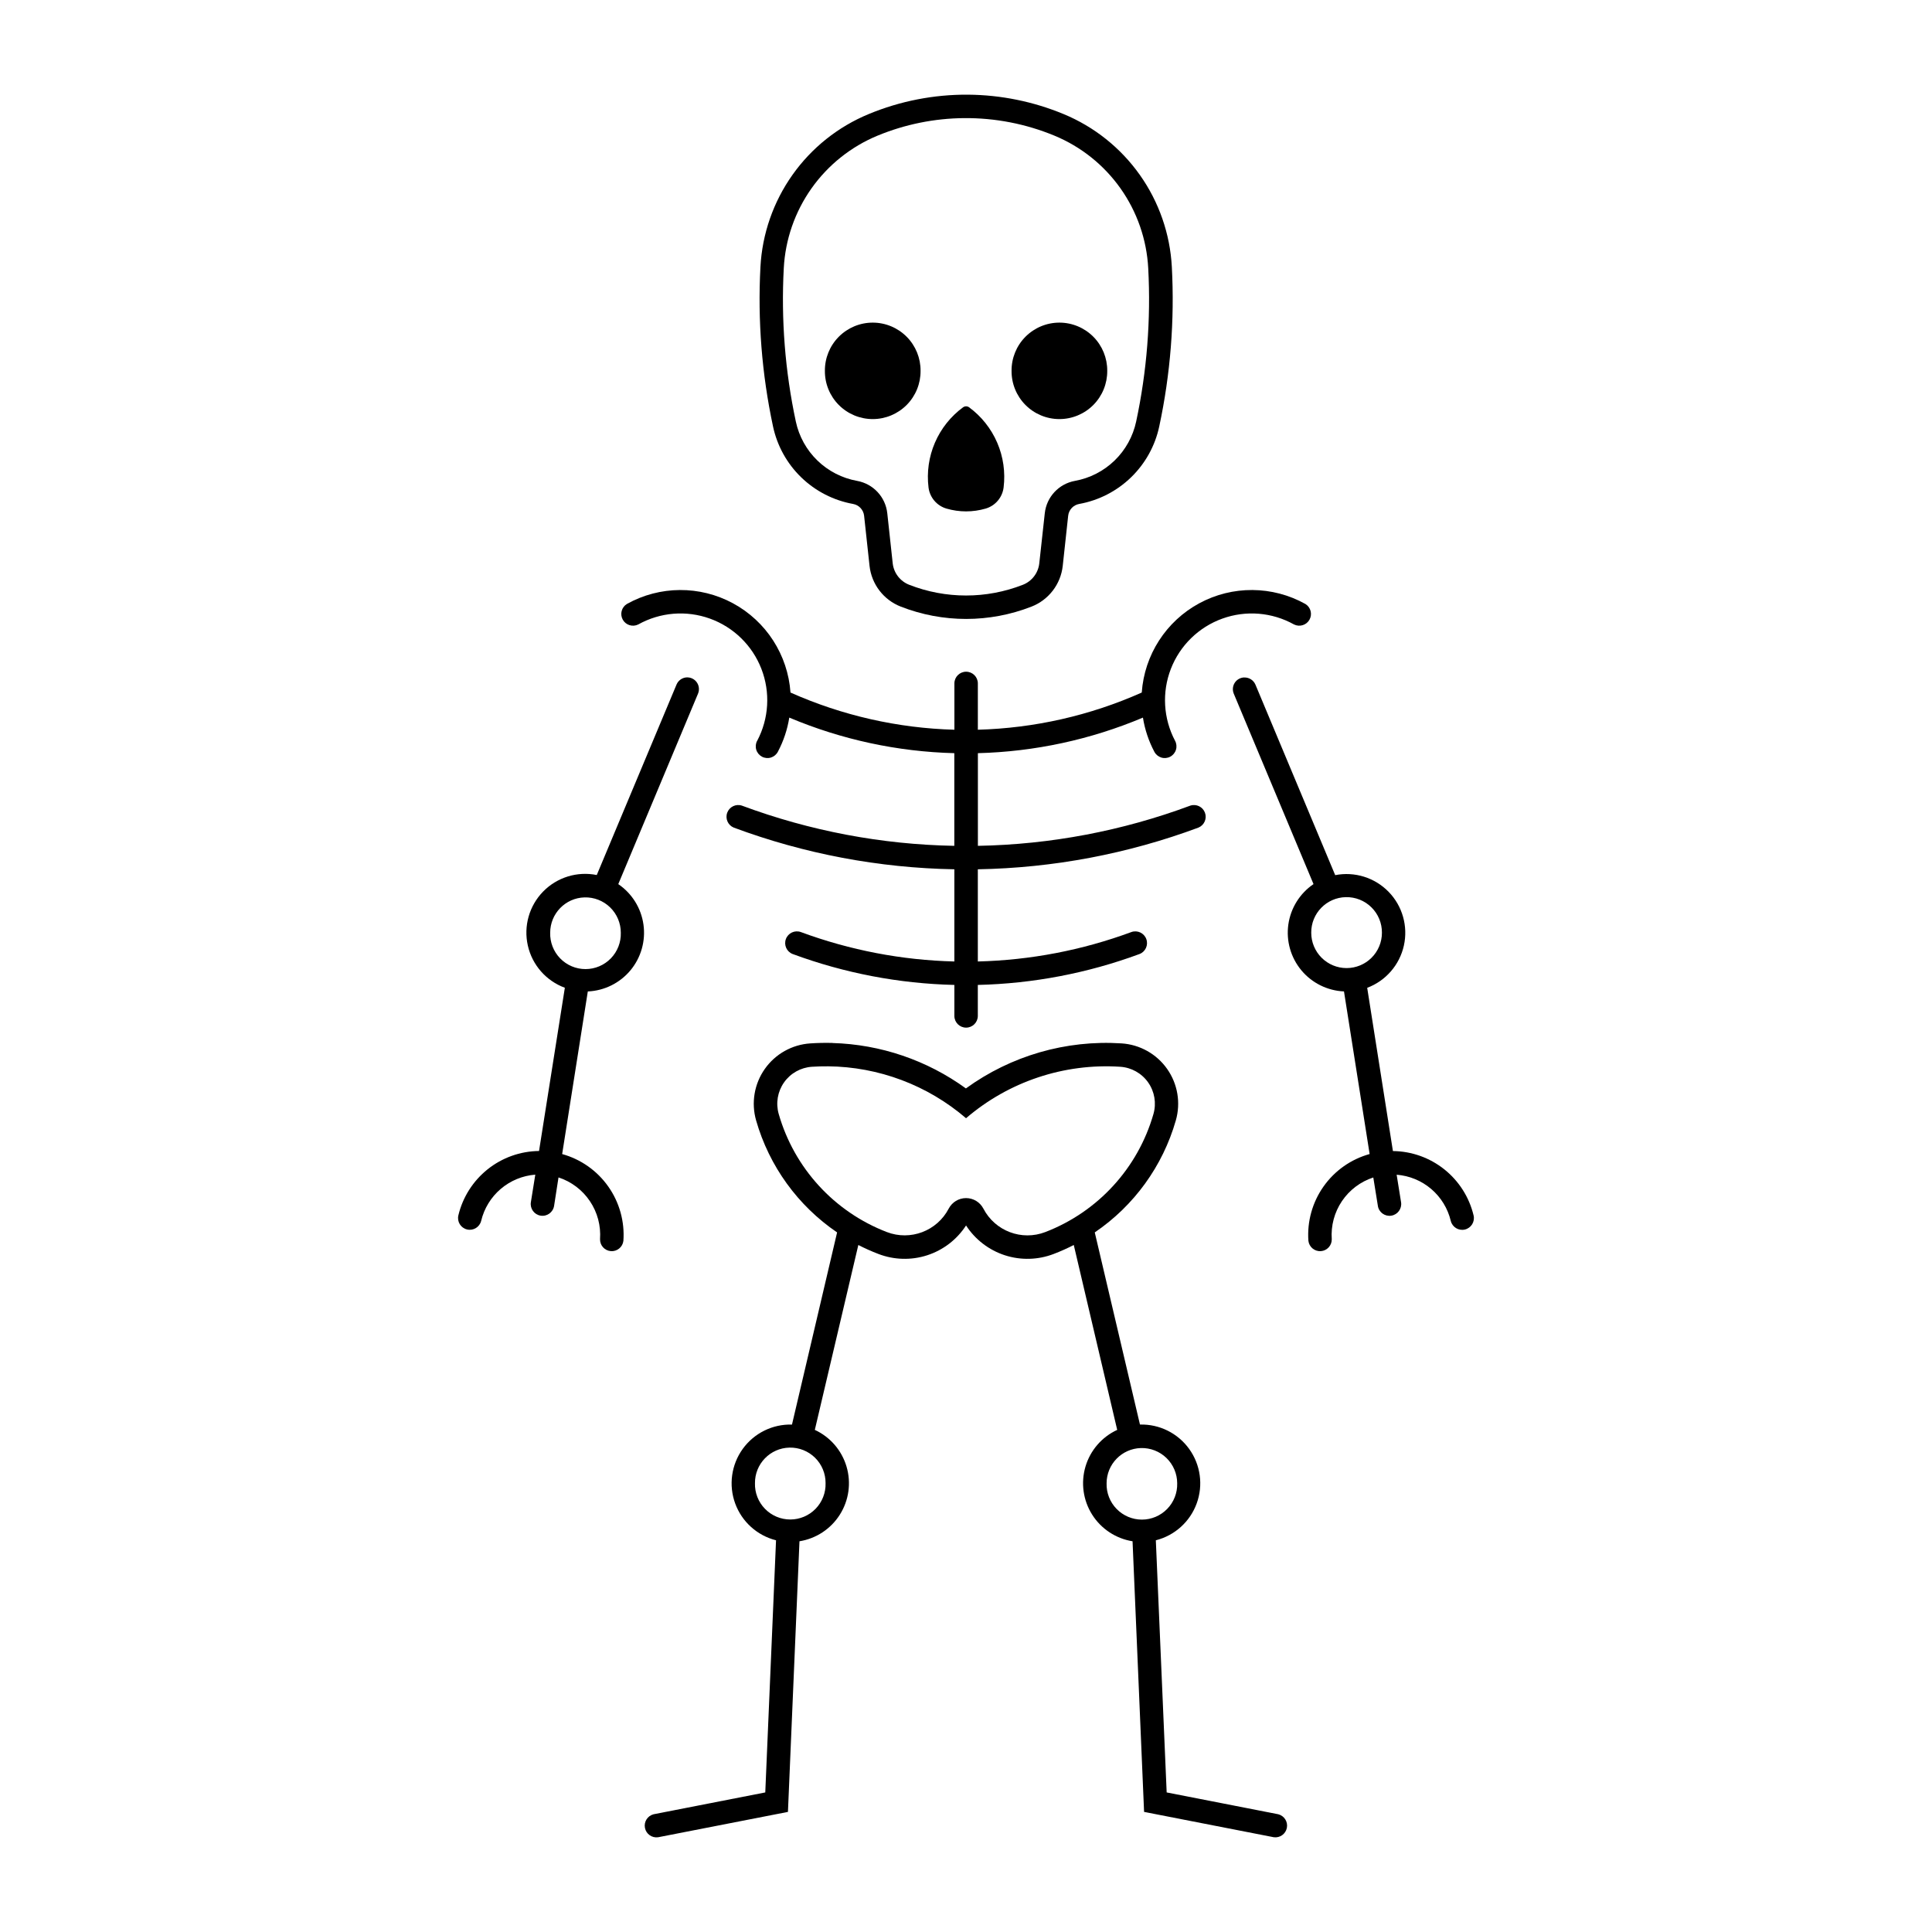
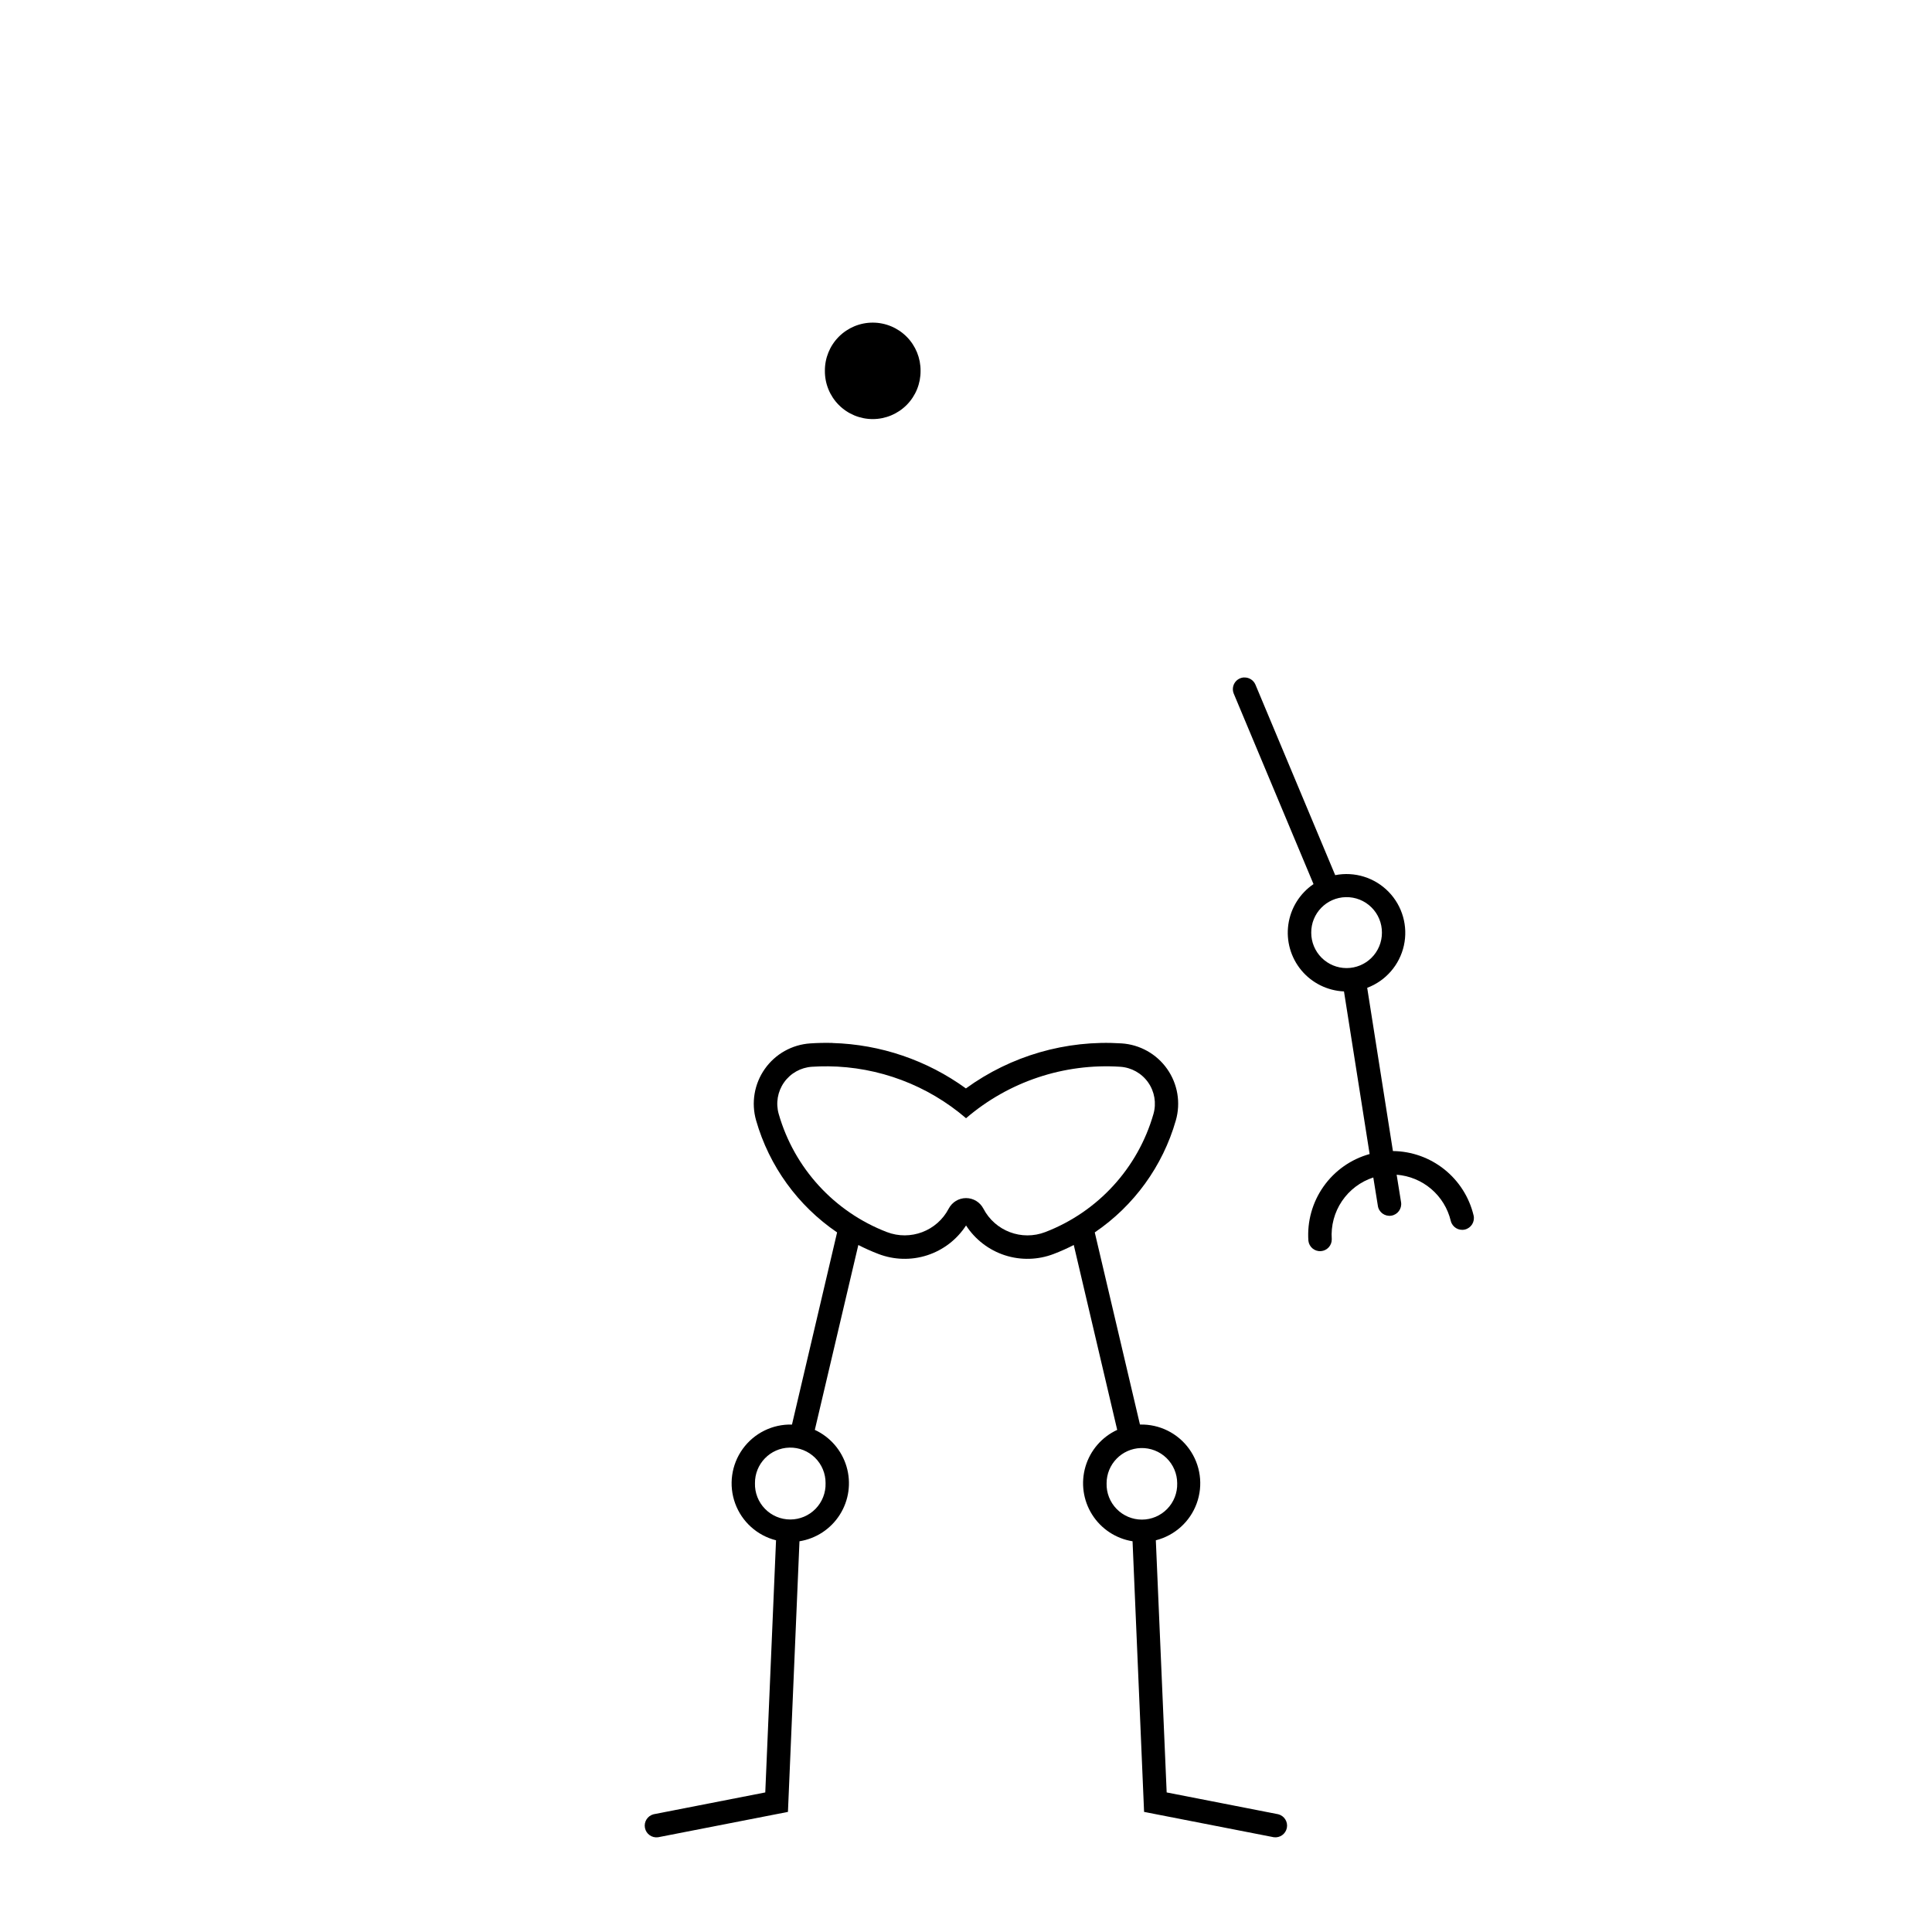
<svg xmlns="http://www.w3.org/2000/svg" fill="#000000" width="800px" height="800px" version="1.1" viewBox="144 144 512 512">
  <g>
    <path d="m387.96 242.28c0.027-3.379-1.297-6.633-3.676-9.031-2.383-2.398-5.621-3.75-9.004-3.75-3.379 0-6.617 1.352-9 3.75-2.379 2.398-3.703 5.652-3.676 9.031-0.027 3.379 1.297 6.633 3.676 9.031 2.383 2.398 5.621 3.75 9 3.75 3.383 0 6.621-1.352 9.004-3.75 2.379-2.398 3.703-5.652 3.676-9.031z" />
-     <path d="m400.55 169.09c-9.035-0.066-17.992 1.684-26.34 5.141-8.121 3.356-15.125 8.945-20.199 16.113-5.078 7.172-8.02 15.633-8.488 24.41-0.754 14.172 0.367 28.383 3.336 42.262 1.098 5.141 3.699 9.836 7.477 13.492s8.555 6.109 13.727 7.043c1.566 0.273 2.762 1.551 2.934 3.133l1.438 13.273v-0.004c0.531 4.863 3.719 9.027 8.273 10.805 11.141 4.359 23.516 4.359 34.656 0 4.555-1.777 7.742-5.941 8.273-10.805l1.438-13.273v0.004c0.172-1.582 1.367-2.859 2.934-3.133 5.172-0.934 9.949-3.387 13.723-7.043 3.777-3.656 6.379-8.352 7.477-13.492 2.973-13.879 4.094-28.09 3.34-42.262-0.469-8.777-3.41-17.238-8.488-24.41-5.078-7.168-12.082-12.758-20.199-16.113-8.016-3.32-16.594-5.066-25.27-5.141zm-1.035 6.211c8.207-0.066 16.348 1.516 23.93 4.652 7.035 2.914 13.102 7.758 17.5 13.973 4.394 6.215 6.941 13.547 7.348 21.148 0.727 13.633-0.348 27.297-3.199 40.645-0.84 3.934-2.832 7.531-5.719 10.328-2.891 2.801-6.547 4.676-10.504 5.391-4.273 0.773-7.527 4.266-7.992 8.578l-1.457 13.27v0.004c-0.281 2.555-1.957 4.746-4.348 5.684-9.688 3.789-20.441 3.789-30.125 0-2.402-0.934-4.086-3.125-4.371-5.684l-1.438-13.27v-0.004c-0.469-4.32-3.731-7.812-8.012-8.578-3.957-0.715-7.613-2.59-10.504-5.391-2.887-2.797-4.879-6.394-5.719-10.328-2.852-13.348-3.926-27.012-3.195-40.645 0.402-7.602 2.949-14.934 7.344-21.148 4.398-6.215 10.465-11.059 17.496-13.973 7.281-3.008 15.07-4.586 22.945-4.652z" />
-     <path d="m326.02 323.51c-1.203 0.055-2.266 0.793-2.731 1.902l-21.141 50.477c-5.176-1.043-10.527 0.609-14.215 4.383-3.691 3.777-5.215 9.164-4.051 14.312 1.16 5.152 4.856 9.359 9.809 11.184l-6.84 43.254c-4.957 0.055-9.754 1.762-13.629 4.856-3.875 3.098-6.606 7.398-7.754 12.219-0.383 1.668 0.648 3.328 2.312 3.723 1.66 0.395 3.328-0.625 3.734-2.285 0.789-3.297 2.602-6.258 5.18-8.457s5.785-3.523 9.164-3.785l-1.172 7.305c-0.27 1.699 0.891 3.293 2.586 3.562 1.699 0.27 3.293-0.887 3.566-2.586l1.172-7.547c3.398 1.109 6.328 3.324 8.32 6.289 1.996 2.965 2.941 6.512 2.684 10.078-0.035 1.656 1.234 3.051 2.887 3.168 1.652 0.117 3.106-1.078 3.305-2.723 0.367-5.121-1.051-10.207-4.008-14.398-2.957-4.195-7.273-7.234-12.219-8.605l6.797-43.094h0.004c4.387-0.191 8.492-2.227 11.301-5.602 2.805-3.379 4.059-7.785 3.441-12.137-0.613-4.348-3.035-8.238-6.672-10.703l21.141-50.496c0.406-0.984 0.281-2.106-0.328-2.973-0.609-0.871-1.625-1.367-2.684-1.316zm-27.129 58.305v0.004c2.527-0.074 4.981 0.879 6.797 2.644 1.812 1.766 2.836 4.191 2.832 6.723 0.074 2.527-0.879 4.977-2.641 6.793-1.766 1.816-4.188 2.84-6.715 2.84-2.531 0-4.953-1.023-6.715-2.84-1.766-1.816-2.715-4.266-2.644-6.793-0.004-5.066 4.019-9.219 9.086-9.367z" />
    <path d="m473.73 323.53c-1.02 0.031-1.957 0.562-2.512 1.418-0.551 0.855-0.648 1.926-0.262 2.871l21.141 50.477c-3.633 2.465-6.055 6.356-6.672 10.703-0.613 4.352 0.637 8.758 3.445 12.137 2.809 3.375 6.91 5.41 11.301 5.602l6.797 43.094c-4.945 1.371-9.262 4.41-12.219 8.605-2.957 4.191-4.375 9.277-4.008 14.398 0.195 1.641 1.648 2.844 3.297 2.731 1.652-0.113 2.926-1.504 2.894-3.156-0.254-3.566 0.691-7.113 2.684-10.078 1.996-2.969 4.926-5.18 8.324-6.289l1.215 7.547h-0.004c0.273 1.688 1.859 2.84 3.551 2.578 1.688-0.262 2.852-1.84 2.602-3.531l-1.176-7.324c3.379 0.262 6.59 1.586 9.168 3.785 2.574 2.199 4.391 5.16 5.176 8.457 0.406 1.656 2.078 2.68 3.738 2.285 1.664-0.395 2.695-2.059 2.312-3.723-1.148-4.824-3.879-9.125-7.754-12.219s-8.672-4.805-13.629-4.856l-6.816-43.258h-0.004c4.922-1.848 8.578-6.055 9.723-11.188 1.145-5.133-0.379-10.496-4.047-14.258-3.672-3.766-8.992-5.426-14.152-4.414l-21.141-50.496c-0.508-1.184-1.688-1.93-2.973-1.883zm26.926 58.223c2.531-0.055 4.977 0.914 6.777 2.691 1.805 1.773 2.812 4.207 2.793 6.738 0 2.484-0.984 4.867-2.742 6.625-1.758 1.758-4.141 2.746-6.625 2.746s-4.867-0.988-6.625-2.746c-1.758-1.758-2.742-4.141-2.742-6.625-0.039-5.121 4.043-9.32 9.164-9.43z" />
    <path d="m364.61 420.39c-1.957-0.051-3.914-0.012-5.867 0.121-4.84 0.316-9.273 2.805-12.062 6.769-2.793 3.965-3.637 8.98-2.305 13.641 3.465 12.102 11.059 22.602 21.465 29.68l-11.957 50.922h0.004c-5.16-0.141-10.051 2.281-13.066 6.465-3.016 4.188-3.762 9.598-1.992 14.445 1.77 4.844 5.824 8.5 10.828 9.762l-2.852 66.82-29.598 5.785c-1.605 0.406-2.613 2-2.289 3.621 0.32 1.625 1.863 2.711 3.5 2.469l34.395-6.715 3.055-71.719c4.426-0.711 8.328-3.289 10.715-7.082 2.391-3.789 3.027-8.426 1.754-12.723-1.273-4.297-4.336-7.836-8.402-9.715l11.531-49v0.004c1.723 0.883 3.492 1.676 5.301 2.367 4.152 1.602 8.73 1.727 12.961 0.352 4.234-1.375 7.863-4.164 10.285-7.898 2.418 3.734 6.051 6.523 10.281 7.898 4.234 1.375 8.812 1.25 12.965-0.352 1.809-0.691 3.578-1.484 5.301-2.367l11.512 49v-0.004c-4.07 1.879-7.133 5.418-8.406 9.715-1.27 4.297-0.633 8.934 1.754 12.723 2.387 3.793 6.293 6.371 10.719 7.082l3.055 71.719 34.391 6.715c1.629 0.211 3.141-0.879 3.449-2.492 0.312-1.613-0.688-3.188-2.277-3.598l-29.578-5.785-2.871-66.82c5-1.262 9.055-4.914 10.824-9.758 1.773-4.844 1.031-10.25-1.98-14.438-3.008-4.188-7.894-6.613-13.051-6.477l-11.977-50.922c10.414-7.074 18.016-17.574 21.484-29.68 1.336-4.664 0.488-9.68-2.309-13.648-2.793-3.965-7.234-6.449-12.074-6.762-14.723-0.957-29.316 3.266-41.25 11.934-10.312-7.484-22.648-11.68-35.387-12.035zm-1.195 6.191c13.438 0.129 26.402 5 36.598 13.758 11.309-9.711 25.973-14.605 40.848-13.637 2.965 0.188 5.688 1.711 7.402 4.141 1.715 2.43 2.234 5.504 1.418 8.363-4.113 14.348-14.719 25.934-28.648 31.297-6.258 2.414-13.332-0.258-16.426-6.211-0.895-1.711-2.664-2.785-4.594-2.785-1.93 0-3.699 1.074-4.594 2.785-3.094 5.941-10.152 8.613-16.406 6.211-13.93-5.363-24.535-16.949-28.648-31.297-0.816-2.856-0.297-5.926 1.414-8.355 1.707-2.43 4.426-3.953 7.387-4.148 1.414-0.09 2.832-0.133 4.25-0.117zm-10.195 101.05c2.531-0.059 4.973 0.914 6.777 2.688 1.805 1.777 2.809 4.207 2.789 6.738 0.074 2.527-0.883 4.977-2.644 6.789s-4.184 2.836-6.711 2.836c-2.527 0-4.949-1.023-6.711-2.836-1.762-1.812-2.719-4.262-2.644-6.789-0.039-5.113 4.031-9.309 9.145-9.426zm93.121 0.117c2.527-0.07 4.977 0.879 6.789 2.641 1.812 1.762 2.84 4.18 2.84 6.707 0.07 2.527-0.887 4.973-2.648 6.781-1.762 1.812-4.18 2.836-6.707 2.836s-4.945-1.023-6.707-2.836c-1.762-1.809-2.719-4.254-2.648-6.781 0.004-5.059 4.027-9.199 9.082-9.348z" />
-     <path d="m437.43 242.28c0.027-3.379-1.297-6.633-3.676-9.031-2.383-2.398-5.621-3.75-9-3.75-3.383 0-6.621 1.352-9.004 3.75-2.379 2.398-3.703 5.652-3.676 9.031-0.027 3.379 1.297 6.633 3.676 9.031 2.383 2.398 5.621 3.75 9.004 3.75 3.379 0 6.617-1.352 9-3.75 2.379-2.398 3.703-5.652 3.676-9.031z" />
-     <path d="m344.66 340.3c-0.398 0.73-0.488 1.59-0.246 2.383 0.242 0.797 0.789 1.461 1.523 1.852 0.734 0.387 1.594 0.465 2.387 0.215 0.793-0.254 1.453-0.809 1.832-1.551 1.492-2.824 2.508-5.871 3.012-9.027 13.863 5.844 28.699 9.039 43.734 9.426v24.559c-19.234-0.348-38.27-3.953-56.301-10.66-1.586-0.52-3.301 0.309-3.879 1.875-0.578 1.566 0.184 3.312 1.727 3.949 18.723 6.965 38.492 10.699 58.465 11.051v24.43c-13.906-0.344-27.66-2.981-40.707-7.805-1.598-0.559-3.352 0.266-3.938 1.855-0.586 1.59 0.207 3.356 1.785 3.969 13.738 5.082 28.223 7.852 42.863 8.195v8.266c0.031 1.695 1.414 3.051 3.109 3.051 1.691 0 3.074-1.355 3.106-3.051v-8.266c14.641-0.344 29.125-3.113 42.863-8.195 1.578-0.613 2.371-2.379 1.785-3.969-0.586-1.59-2.34-2.414-3.938-1.855-13.047 4.824-26.801 7.461-40.707 7.805v-24.43c19.973-0.352 39.742-4.086 58.469-11.051 1.539-0.641 2.301-2.383 1.723-3.945-0.582-1.566-2.289-2.394-3.875-1.879-18.031 6.707-37.066 10.312-56.301 10.66v-24.559c15.039-0.387 29.871-3.582 43.738-9.426 0.504 3.156 1.52 6.203 3.012 9.027 0.379 0.742 1.039 1.297 1.832 1.551 0.793 0.25 1.652 0.172 2.387-0.215 0.734-0.391 1.285-1.055 1.523-1.852 0.242-0.793 0.152-1.652-0.246-2.383-3.106-5.887-3.512-12.828-1.109-19.035 2.402-6.207 7.379-11.066 13.637-13.324 6.262-2.262 13.191-1.695 19.004 1.547 1.488 0.738 3.293 0.18 4.102-1.273 0.805-1.453 0.328-3.281-1.086-4.152-8.73-4.871-19.344-4.941-28.133-0.184-8.793 4.758-14.539 13.684-15.234 23.652-13.691 6.098-28.453 9.445-43.438 9.855v-12.328c-0.031-1.691-1.414-3.047-3.106-3.047-1.695 0-3.078 1.355-3.109 3.047v12.328c-14.984-0.41-29.742-3.758-43.438-9.855-0.695-9.969-6.441-18.891-15.234-23.648-8.789-4.758-19.402-4.691-28.129 0.18-1.414 0.871-1.891 2.699-1.086 4.152 0.809 1.453 2.613 2.012 4.102 1.273 5.812-3.242 12.742-3.809 19.004-1.547 6.258 2.258 11.234 7.117 13.637 13.324s1.996 13.148-1.109 19.035z" />
-     <path d="m399.23 251.93c-3.281 2.41-5.859 5.652-7.469 9.391-1.609 3.734-2.191 7.836-1.691 11.875 0.332 2.644 2.203 4.84 4.762 5.586 3.387 0.988 6.984 0.988 10.371 0 2.559-0.746 4.43-2.941 4.762-5.586 0.5-4.039-0.082-8.137-1.691-11.875-1.609-3.738-4.184-6.981-7.465-9.391-0.465-0.336-1.098-0.336-1.562 0z" />
  </g>
</svg>